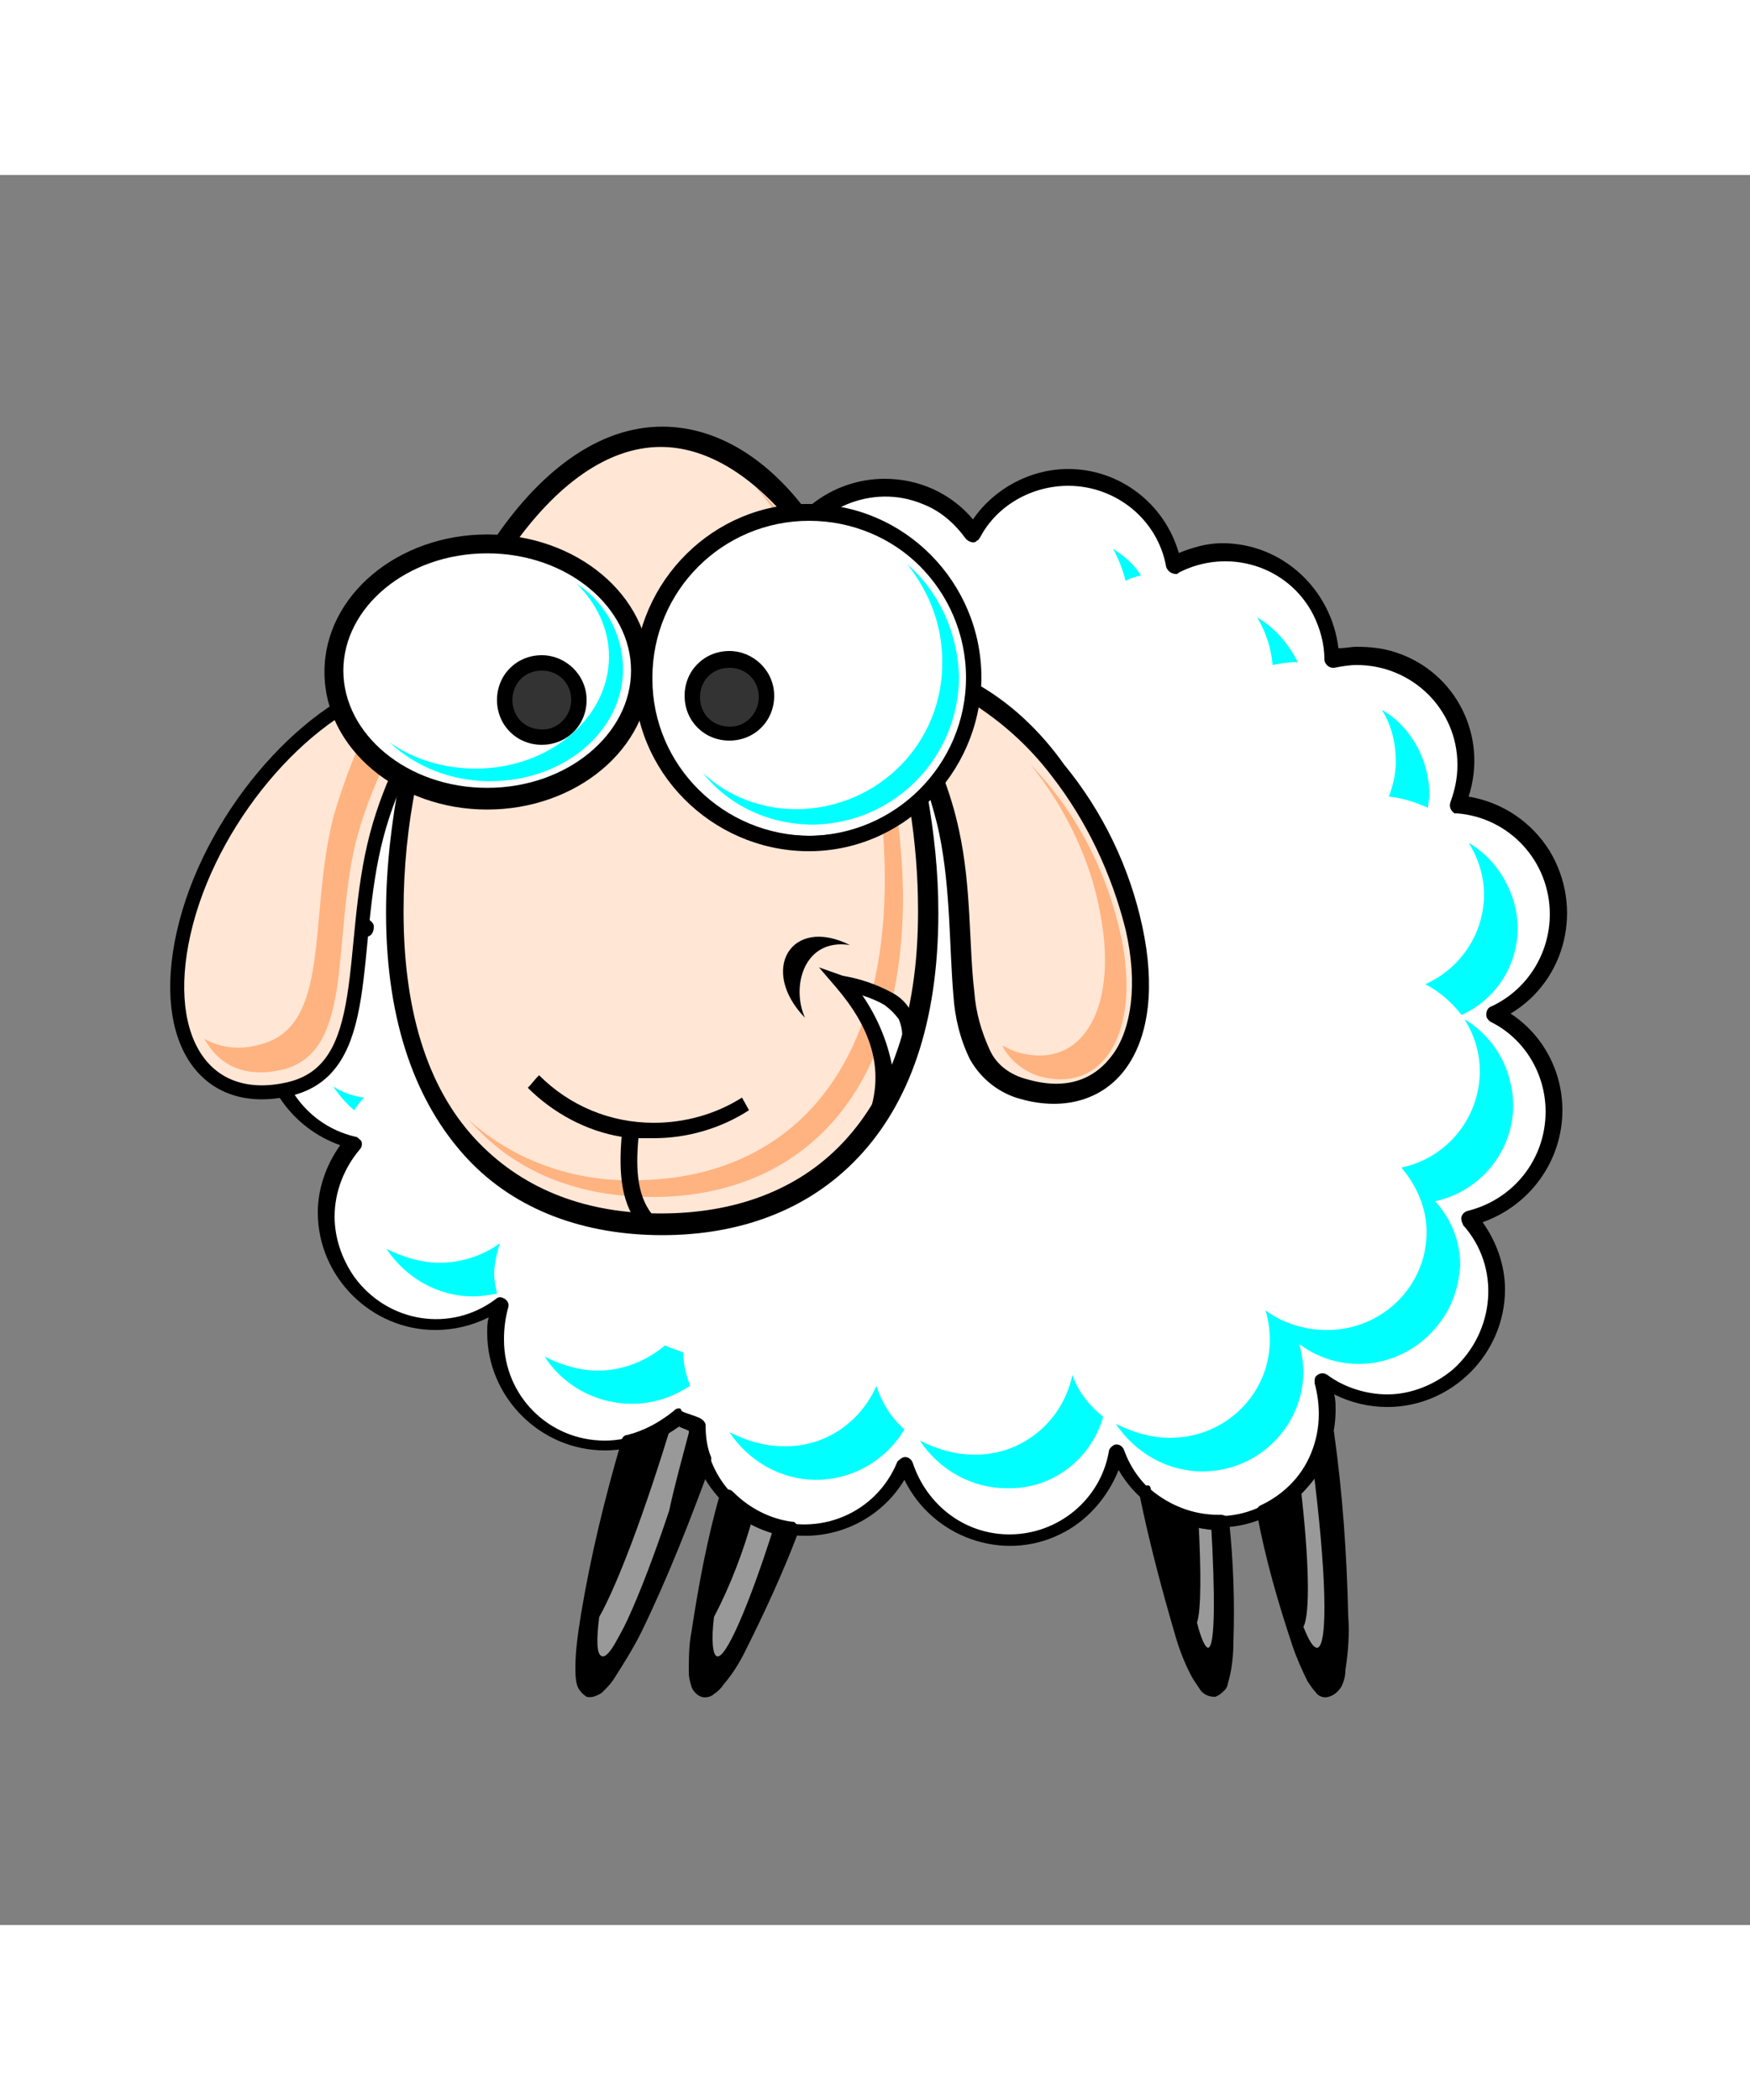
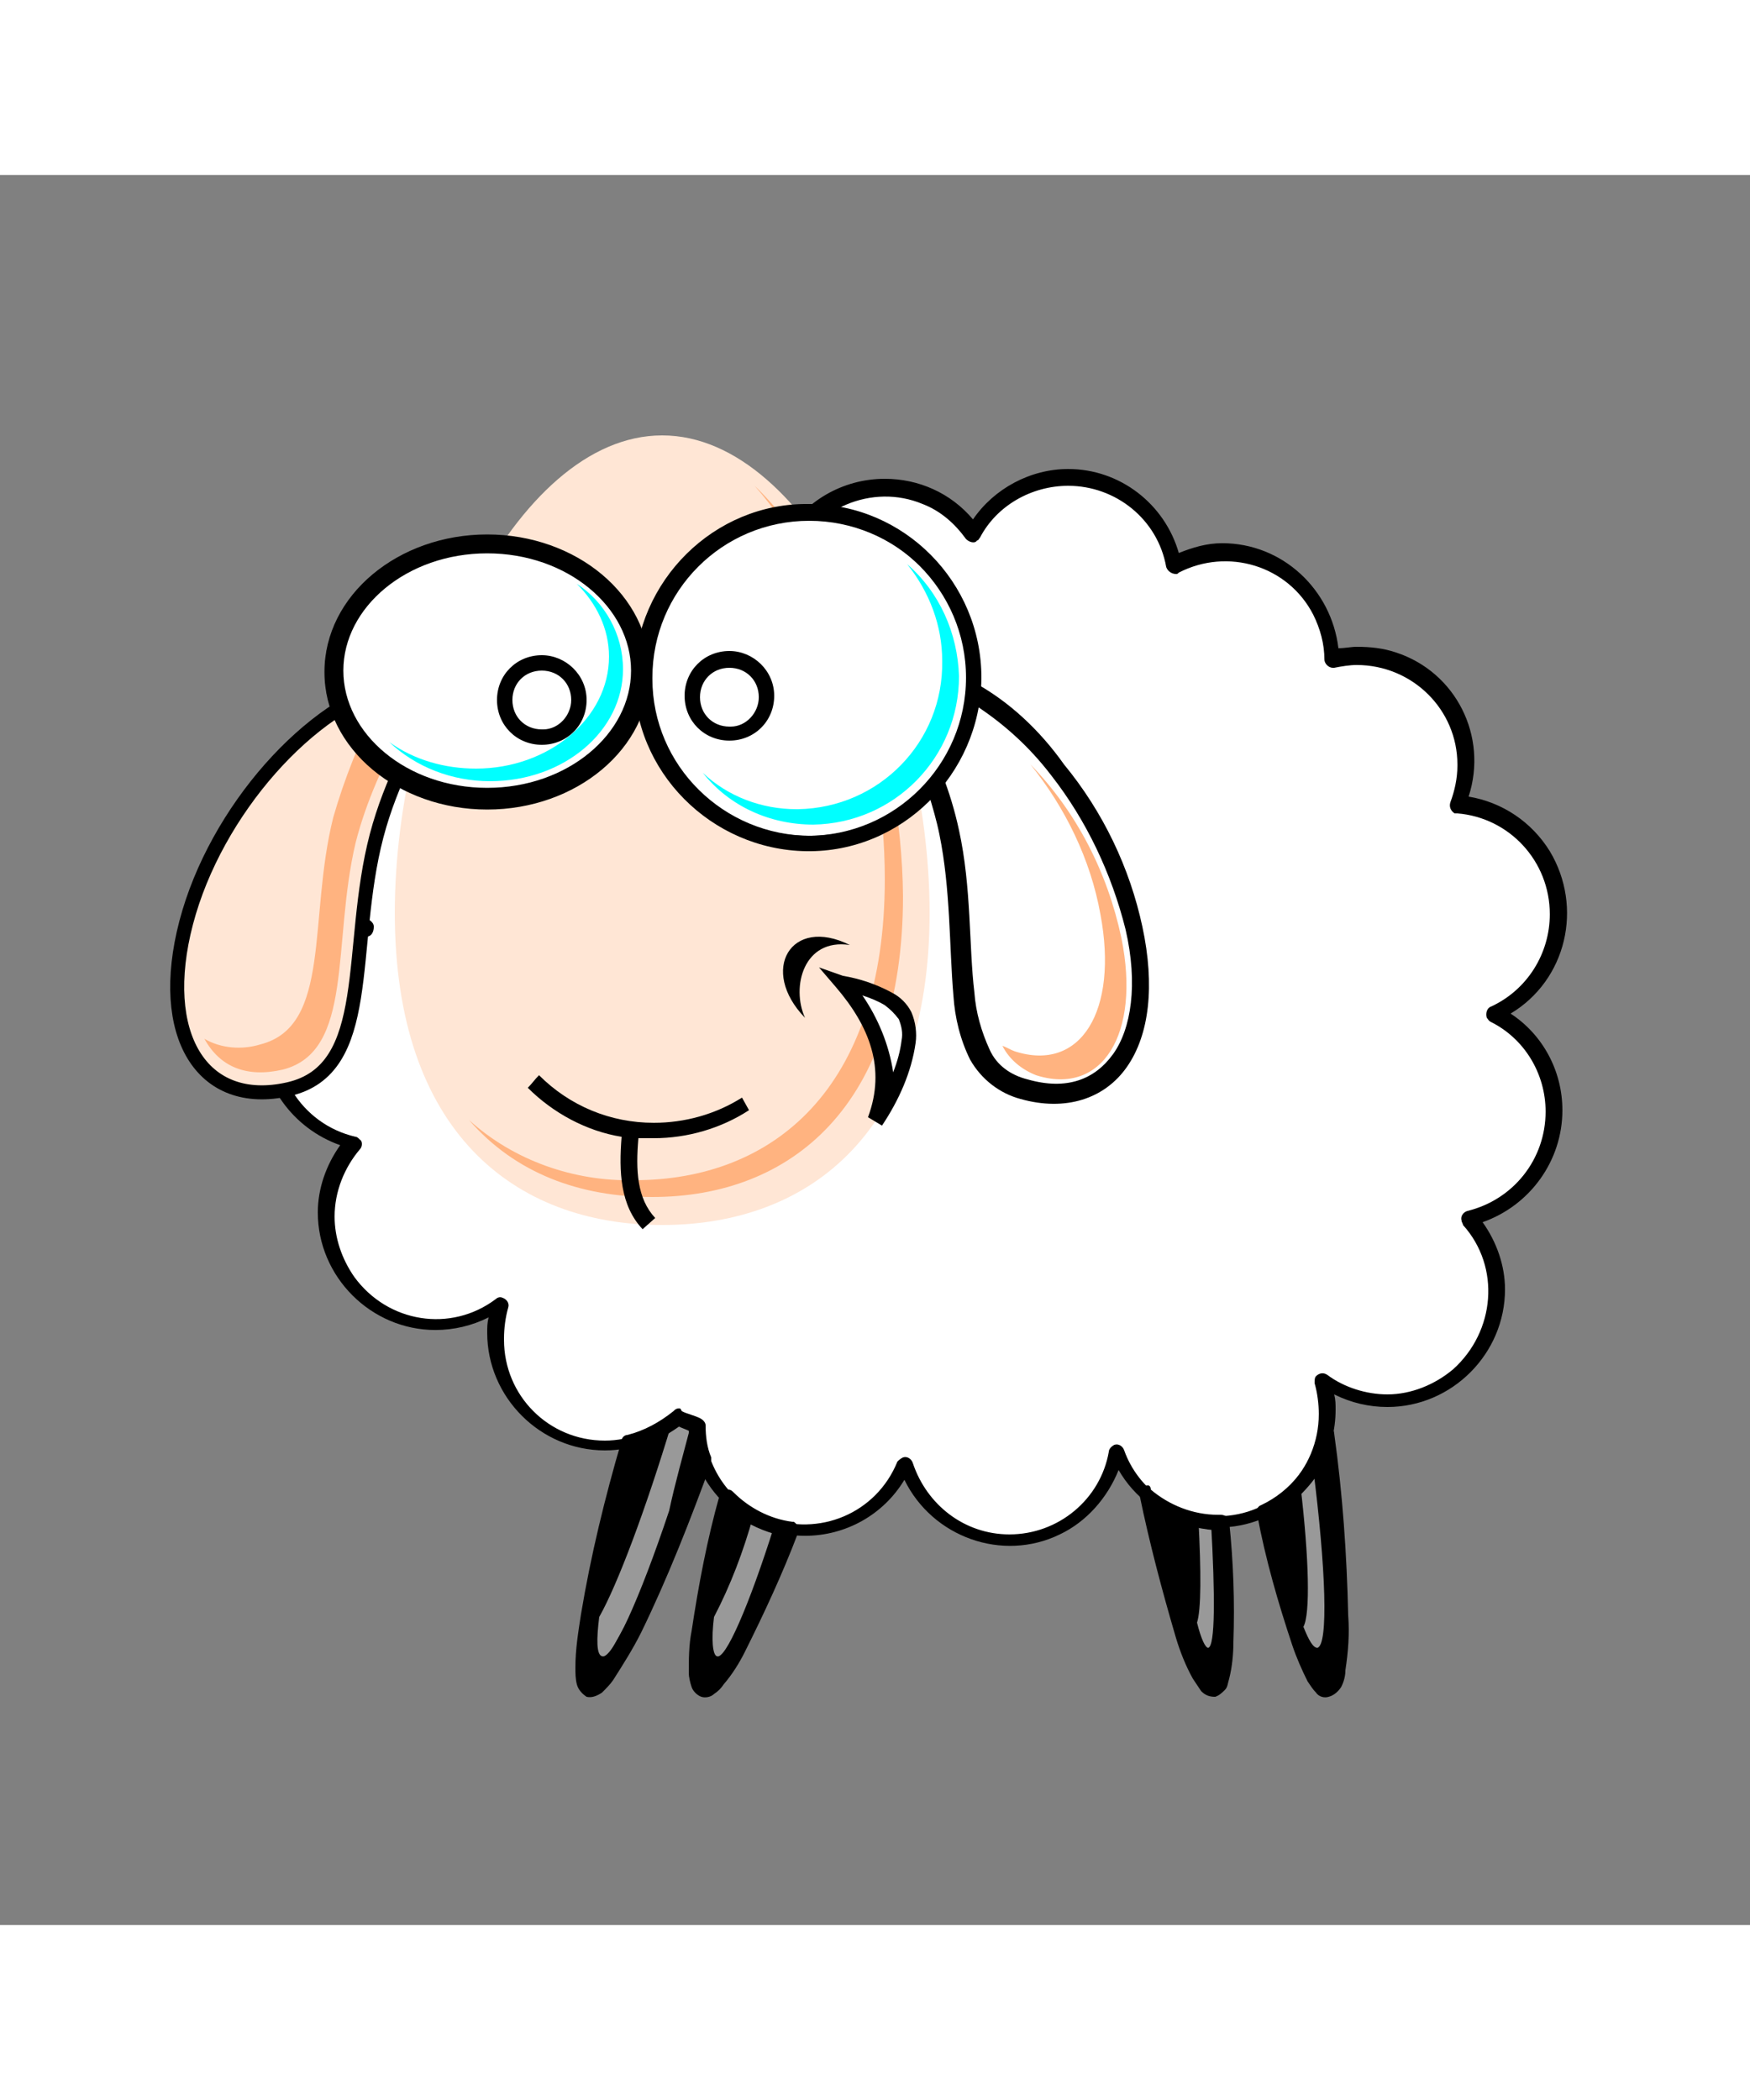
<svg xmlns="http://www.w3.org/2000/svg" id="th_oa1_sheep" width="100%" height="100%" version="1.1" preserveAspectRatio="xMidYMid meet" viewBox="0 0 125 125" style="height:150px" data-keyword="sheep" data-coll="oa1">
  <rect x="0" y="0" width="125" height="125" fill="#808080" stroke="none" />
  <defs id="layer_0" />
  <path id="layer_1" d="M48.5 88.7c-1 .9-2.2 1.6-3.6 1.8-2.8 9.8-4 17.1-2.8 17.5s4.6-6.5 8.2-16.4c-.3-.8-.4-1.6-.5-2.5-.5 0-.9-.2-1.3-.4zm46.2 1.2c-.5 2.5-2.2 4.6-4.5 5.6 1.7 7.7 3.4 12.8 4.5 12.6 1.3-.2 1.2-7.8 0-18.2zm-12.8 4.3c1.8 8.4 3.6 14.1 4.8 13.9 1-.2 1.2-4.9.6-11.9h-.2c-1.9 0-3.8-.8-5.2-2zm-29.9.3c-2 7.8-2.8 13.3-1.7 13.6s3.5-4.3 6.3-11.3c-1.8-.3-3.4-1.1-4.6-2.3z" fill="#000000" class="000000" />
  <path id="layer_2" d="M85.6 96c.2 3.8.2 6.5-.1 7.4.3 1.2.6 1.8.8 1.8.5-.1.5-3.7.2-9-.3-.1-.6-.1-.9-.2zm8.2-3.6c-.3.4-.6.9-.9 1.3.6 5.1.7 9.1.2 10 .4 1 .7 1.5 1 1.5.8-.2.6-5.7-.3-12.8zm-45.3-3.7c-.1.1-.3.2-.5.4-1.9 6.3-3.9 11.6-5.2 13.9-.2 1.6-.2 2.7.2 2.8.7.3 2.7-4.1 4.8-10.4.4-1.9 1-4 1.6-6.3-.3-.1-.6-.3-.9-.4zm5.3 7.1c-.7 2.5-1.6 4.9-2.8 7.2-.2 1.6-.1 2.7.2 2.8.6.3 2.3-3.6 4.1-9.3-.5-.2-1-.4-1.5-.7z" data-color-original="#999999" fill="#999999" class="999999" />
  <path id="layer_3" d="M76.3 21.6c-2.8 0-5.3 1.5-6.7 3.9-1.4-2-3.8-3.2-6.3-3.2-3.1 0-6 1.9-7.2 4.8-2.4-3.6-7.2-4.6-10.8-2.2-2 1.3-3.3 3.6-3.5 6-1.1-.6-2.4-.9-3.7-.9-4.3 0-7.8 3.5-7.8 7.8 0 .6.1 1.2.2 1.8-4.3.2-7.7 3.9-7.5 8.2.1 2.3 1.2 4.5 3.1 5.9-4 .4-7 3.8-6.9 7.8 0 3.7 2.5 6.9 6.1 7.7-1.2 1.4-1.9 3.3-1.9 5.2 0 4.3 3.5 7.8 7.8 7.8 1.7 0 3.4-.6 4.7-1.6-.2.8-.4 1.6-.4 2.4 0 4.3 3.5 7.8 7.8 7.8 1.9 0 3.8-.7 5.2-2 .4.2.9.4 1.3.5.1 4.3 3.7 7.7 8 7.6 3.1-.1 5.8-2 7-4.8 1 3.3 4 5.5 7.4 5.5 3.8 0 7-2.7 7.6-6.4 1.1 3.1 4 5.1 7.3 5.1 4.3 0 7.8-3.5 7.8-7.8 0-.8-.1-1.6-.4-2.3 1.3 1 2.9 1.5 4.6 1.5 4.3 0 7.8-3.5 7.8-7.8 0-1.9-.6-3.7-1.9-5.1 4.3-1 6.9-5.3 5.9-9.5-.5-2.2-2-4.1-4-5.2 2.8-1.3 4.5-4.1 4.5-7.1 0-4.1-3.1-7.5-7.2-7.8.3-.9.5-1.8.5-2.8 0-4.3-3.5-7.8-7.8-7.8-.6 0-1.2.1-1.8.2-.1-4.2-3.6-7.6-7.8-7.6-1.2 0-2.4.3-3.5.8-.6-3.7-3.8-6.4-7.5-6.4z" data-color-original="#ffffff" fill="#ffffff" class="ffffff" />
-   <path id="layer_4" d="M79.5 26.7c.4.7.7 1.5.9 2.3.3-.2.7-.3 1.1-.4-.5-.8-1.2-1.4-2-1.9zm10.3 4.9c.6 1 1 2.2 1.1 3.4.5-.1 1.1-.2 1.6-.2h.2c-.7-1.4-1.7-2.5-2.9-3.2zm8.9 6.6c.7 1.1 1 2.4 1 3.7 0 .9-.2 1.7-.5 2.5 1 .1 1.9.4 2.8.8 0-.3.1-.6.1-.9 0-2.5-1.3-4.9-3.4-6.1zm6.2 9.5c.7 1.1 1.1 2.4 1.1 3.7 0 2.8-1.7 5.3-4.2 6.4 1 .5 1.9 1.3 2.6 2.2 3.5-1.6 5-5.7 3.3-9.2-.6-1.3-1.6-2.4-2.8-3.1zm-.3 12.6c.7 1.1 1.1 2.4 1.1 3.7 0 3.3-2.3 6.2-5.6 6.9 1.1 1.3 1.8 2.9 1.8 4.6 0 3.9-3.2 7-7.1 7h-.1c-1.5 0-3.1-.5-4.3-1.4.2.7.3 1.4.3 2.1 0 3.9-3.2 7-7.1 7h-.1c-1.3 0-2.6-.4-3.8-1 1.4 2.1 3.7 3.4 6.2 3.4 3.9 0 7.1-3.1 7.2-7 0-.7-.1-1.4-.3-2.1 3.2 2.4 7.7 1.7 10.1-1.6.9-1.2 1.3-2.6 1.4-4 0-1.7-.6-3.3-1.8-4.6 3.8-.8 6.3-4.6 5.4-8.4-.4-1.9-1.6-3.6-3.3-4.6zm-80.8 4.8c.4.6.9 1.2 1.5 1.7.2-.3.4-.6.7-.9-.8-.1-1.6-.4-2.2-.8zm11.9 11.2c-1.2.9-2.8 1.4-4.3 1.4-1.3 0-2.6-.4-3.8-1 1.4 2.1 3.7 3.4 6.2 3.4.6 0 1.1-.1 1.7-.2-.1-.5-.2-.9-.2-1.4 0-.8.2-1.5.4-2.2zm11.8 7.3c-1.3 1.1-3 1.8-4.8 1.8-1.3 0-2.6-.4-3.8-1 2.2 3.4 6.8 4.4 10.2 2.2.1 0 .1-.1.2-.1-.3-.8-.5-1.6-.5-2.4-.5-.2-.9-.3-1.3-.5zm29.1 2.1c-.7 3.4-3.7 5.8-7.1 5.7-1.3 0-2.6-.4-3.8-1 1.4 2.1 3.7 3.4 6.2 3.4 3.2.1 6-2 6.9-5.1-1-.8-1.8-1.8-2.2-3zm-14 .8c-1.2 2.7-3.8 4.4-6.7 4.3-1.3 0-2.6-.4-3.8-1 1.4 2.1 3.7 3.4 6.2 3.4 2.6 0 5-1.4 6.3-3.6-1-.9-1.6-1.9-2-3.1z" data-color-original="#00ffff" fill="#00ffff" class="00ffff" />
  <path id="layer_5" d="M76.3 21c-2.7 0-5.3 1.4-6.8 3.6-1.6-1.9-3.9-2.9-6.3-2.9-3 0-5.8 1.6-7.3 4.3-1.6-1.9-3.9-3.1-6.4-3.1-4.1 0-7.6 3-8.2 7.1-1-.4-2.1-.7-3.2-.7-4.6 0-8.4 3.8-8.4 8.4 0 .4.1.8.1 1.3-4.6.5-7.9 4.6-7.3 9.2.2 1.9 1.1 3.7 2.4 5-3.7.9-6.3 4.3-6.3 8.1 0 3.6 2.3 6.8 5.7 8-1 1.4-1.6 3.1-1.6 4.8 0 4.6 3.8 8.4 8.4 8.4 1.3 0 2.6-.3 3.8-.9-.1.4-.1.7-.1 1.1 0 4.6 3.8 8.4 8.4 8.4 2 0 3.8-.7 5.3-2 .2.1.5.2.7.3.3 4.4 3.9 7.8 8.3 7.8 2.9 0 5.6-1.5 7.1-4 2 4.1 7 5.9 11.1 3.9 1.9-.9 3.4-2.6 4.2-4.6 2.3 4 7.5 5.3 11.4 2.9 2.6-1.5 4.1-4.3 4.1-7.2 0-.4 0-.7-.1-1.1 1.2.6 2.5.9 3.8.9 4.6 0 8.4-3.8 8.4-8.4 0-1.7-.6-3.4-1.6-4.8 3.4-1.2 5.7-4.4 5.7-8 0-2.8-1.4-5.4-3.7-6.9 4-2.4 5.2-7.6 2.8-11.6-1.3-2.1-3.4-3.5-5.8-3.9 1.4-4.3-.9-8.9-5.2-10.3-.9-.3-1.8-.4-2.8-.4-.4 0-.8.1-1.3.1-.5-4.2-4-7.5-8.3-7.5-1.1 0-2.1.3-3.1.7-1-3.5-4.2-6-7.9-6zm0 1.2c3.4 0 6.4 2.4 7 5.8.1.3.4.5.7.5.1 0 .1 0 .2-.1 3.5-1.8 7.8-.5 9.6 3 .5 1 .8 2.1.8 3.2 0 .3.3.6.6.6h.1c.5-.1 1.1-.2 1.6-.2 4 0 7.2 3.2 7.2 7.1v.1c0 .9-.2 1.8-.5 2.6-.1.3 0 .6.3.8h.2c3.7.3 6.6 3.4 6.6 7.2 0 2.8-1.6 5.4-4.2 6.6-.3.1-.4.5-.3.8.1.1.1.2.3.3 2.4 1.2 3.9 3.7 3.9 6.4 0 3.4-2.3 6.3-5.6 7.1-.3.1-.5.4-.4.7 0 .1.1.2.1.3 2.7 3 2.3 7.6-.7 10.3-1.3 1.1-3 1.8-4.7 1.8-1.5 0-3.1-.5-4.3-1.4-.3-.2-.6-.1-.8.1-.1.1-.1.3-.1.5.2.7.3 1.5.3 2.2 0 4-3.2 7.3-7.2 7.3-3 0-5.7-1.9-6.7-4.7-.1-.3-.4-.5-.7-.4-.2.1-.4.3-.4.5-.6 3.4-3.6 5.9-7.1 5.9-3.2 0-5.9-2.1-6.9-5.1-.1-.3-.4-.5-.7-.4-.2.1-.3.2-.4.3-1.5 3.7-5.6 5.4-9.3 4-2.7-1.1-4.4-3.6-4.5-6.5 0-.2-.2-.4-.4-.5-.4-.2-.9-.3-1.3-.5-.2-.1-.4 0-.6.1-1.3 1.2-3 1.9-4.8 1.9-4 0-7.2-3.2-7.2-7.2v-.1c0-.7.1-1.5.3-2.2.1-.3-.1-.6-.4-.7-.2-.1-.4 0-.5.1-3.2 2.4-7.7 1.7-10.1-1.6-.9-1.3-1.4-2.8-1.4-4.3 0-1.8.7-3.5 1.8-4.8.2-.2.2-.6 0-.7l-.1-.1s-.1-.1-.2-.1c-3.9-.9-6.3-4.8-5.4-8.7.7-3 3.2-5.2 6.2-5.6.3 0 .5-.3.5-.7 0-.2-.1-.3-.2-.4-1.8-1.3-2.9-3.5-2.9-5.8 0-3.9 3-7 6.9-7.2.3 0 .6-.3.6-.6v-.1c-.1-.5-.2-1.1-.2-1.6 0-4 3.2-7.3 7.2-7.3 1.2 0 2.4.3 3.4.9.3.1.6 0 .8-.3 0-.1.1-.1.1-.2.2-4 3.7-7 7.6-6.8 2.2.1 4.3 1.3 5.6 3.2.2.3.5.3.8.2.1-.1.2-.2.2-.3 1.5-3.6 5.7-5.4 9.3-3.9 1.3.5 2.3 1.4 3.1 2.5.2.2.5.3.7.2l.1-.1c.1 0 .1-.1.2-.2 1.2-2.3 3.7-3.7 6.3-3.7z" fill="#000000" class="000000" />
-   <path id="layer_6" d="M81.1 53.8c1.7 8.1-1.8 13.2-7.8 11.5S69.6 55 67.9 46.9s-6.9-12.7-.9-11 12.4 9.8 14.1 17.9z" data-color-original="#ffe6d5" fill="#ffe6d5" class="ffe6d5" />
  <path id="layer_7" d="M13.3 53.4c-2.1 8 1.1 13.3 7.3 11.9s4.2-10.1 6.3-18.1 7.5-12.4 1.4-10.9-12.9 9.1-15 17.1z" data-color-original="#ffe6d5" fill="#ffe6d5" class="ffe6d5" stroke-miterlimit="3" stroke-width="1" stroke="#000000" />
-   <path id="layer_8" d="M66.4 52.7c0 15.6-8.5 22.3-19.1 22.3s-19.1-6.7-19.1-22.3 8.5-34.1 19.1-34.1 19.1 18.6 19.1 34.1z" data-color-original="#ffe6d5" fill="#ffe6d5" class="ffe6d5" />
+   <path id="layer_8" d="M66.4 52.7c0 15.6-8.5 22.3-19.1 22.3s-19.1-6.7-19.1-22.3 8.5-34.1 19.1-34.1 19.1 18.6 19.1 34.1" data-color-original="#ffe6d5" fill="#ffe6d5" class="ffe6d5" />
  <path id="layer_9" d="M53.9 22.2c5.6 6.3 9.3 17.9 9.3 28.1 0 15-8 21.5-17.9 21.5-4.3.1-8.6-1.4-11.8-4.3 3.3 3.8 7.9 5.5 13.1 5.5 9.9 0 17.9-6.5 17.9-21.5-.1-10.9-4.4-23.4-10.6-29.3zm19.7 19.9c2.5 3.1 4.3 6.8 5 10.7 1.3 6.9-1.4 11.3-6.1 9.8-.3-.1-.6-.3-.9-.4.5 1 1.4 1.7 2.4 2.1 4.7 1.5 7.5-2.9 6.1-9.8-1-4.7-3.2-9-6.5-12.4zm-45.5-4.5c-.4 0-.7.1-1.1.2-1.3 2.6-2.4 5.3-3.2 8.1-1.8 7.2-.1 14.9-5.2 16.2-1.3.4-2.8.3-4-.4 1.1 2 3 2.8 5.6 2.2 5.1-1.3 3.5-9 5.2-16.2 1.6-6.3 5.2-10.1 2.7-10.1z" data-color-original="#ffb380" fill="#ffb380" class="ffb380" />
  <path id="layer_10" d="M45.7 35.5c0 5-4.9 9.1-11 9.1s-11-4.1-11-9.1 4.9-9.1 11-9.1 11 4 11 9.1zm23.8.4c0 6.5-5.3 11.8-11.8 11.8s-11.8-5.3-11.8-11.8 5.3-11.8 11.8-11.8c6.5 0 11.8 5.3 11.8 11.8z" data-color-original="#ffffff" fill="#ffffff" class="ffffff" stroke-miterlimit="3" stroke-width="1" stroke="#000000" />
-   <path id="layer_11" d="M41.3 37.5c0 1.5-1.1 2.7-2.6 2.7-1.4 0-2.6-1.2-2.6-2.6v-.1c0-1.4 1.2-2.6 2.6-2.6s2.6 1.1 2.6 2.6zm13.4-.2c-.1 1.4-1.3 2.6-2.7 2.5s-2.6-1.3-2.5-2.7 1.2-2.5 2.6-2.5 2.6 1.2 2.6 2.7c0-.1 0 0 0 0z" data-color-original="#333333" fill="#333333" class="333333" />
  <path id="layer_12" d="M64.8 27.8c1.6 2 2.5 4.4 2.5 6.9.1 5.8-4.5 10.5-10.3 10.6h-.1c-2.5 0-4.9-.9-6.7-2.6 1.9 2.4 4.8 3.7 7.9 3.7 5.8-.1 10.4-4.8 10.4-10.6-.1-3.1-1.4-6-3.7-8zm-23.6 1.4c1.4 1.4 2.3 3.2 2.3 5.2 0 4.4-4.3 8-9.5 8-2.2 0-4.4-.6-6.2-1.9 1.9 1.8 4.5 2.8 7.2 2.8 5.3 0 9.5-3.6 9.5-8 0-2.5-1.3-4.8-3.3-6.1z" data-color-original="#00ffff" fill="#00ffff" class="00ffff" />
  <path id="layer_13" d="M62.6 67.5c1.4-3.7.1-6.9-2.4-9.9 2.1.5 5.2 1.2 4.7 4.2-.4 2-1.2 4-2.3 5.7z" data-color-original="#ffffff" fill="#ffffff" class="ffffff" />
  <path id="layer_14" d="M38.5 64.3c2.2 2.2 5.1 3.4 8.2 3.4 2.2 0 4.4-.6 6.3-1.8l.5.9c-2 1.3-4.4 2-6.8 2h-1.1c-.2 2.3-.1 4.3 1.2 5.7l-.9.8c-1.6-1.7-1.7-4.1-1.5-6.6-2.5-.4-4.9-1.7-6.7-3.5.3-.3.5-.6.8-.9zm20-7.7l1.2 1.4c2.4 2.8 3.6 5.8 2.3 9.3l1 .6c1.2-1.8 2.1-3.8 2.4-5.9.1-.7 0-1.5-.3-2.2-.3-.6-.8-1.1-1.4-1.4-1.1-.6-2.3-1-3.5-1.2zm3.1 2c.6.2 1.1.4 1.6.7.4.3.7.6 1 1 .2.5.3 1 .2 1.5-.1.8-.3 1.5-.6 2.3-.3-2-1.1-3.9-2.2-5.5zM48.5 88.1c-.2 0-.3.1-.4.2-1 .8-2.1 1.4-3.3 1.7-.2 0-.4.2-.4.4-1.2 4.1-2.2 8.2-2.9 12.4-.2 1.3-.4 2.5-.4 3.8 0 .4 0 .8.1 1.2s.4.7.7.9c.4.1.8-.1 1.1-.3.3-.3.6-.6.8-.9.7-1.1 1.4-2.2 2-3.4 1.9-3.9 3.5-8 5-12.1v-.4c-.3-.7-.4-1.5-.4-2.3 0-.2-.2-.4-.4-.5-.4-.2-.9-.3-1.3-.5-.1-.2-.1-.2-.2-.2zm46.2 1.2c-.3 0-.5.2-.5.4v.1c-.5 2.3-2 4.2-4.1 5.2-.3.1-.4.4-.3.7.6 3.2 1.5 6.3 2.5 9.3.3.9.7 1.8 1.1 2.6.2.3.4.6.6.8.2.3.6.4.9.3.4-.1.7-.4.9-.7.2-.4.3-.8.3-1.2.2-1.3.3-2.6.2-3.9-.1-4.4-.4-8.7-1-13 0-.3-.3-.6-.6-.6zm-46.2.1c.2.1.5.2.7.3.1.7.2 1.3.4 2-1.4 4-3 8-4.9 11.8-.6 1.1-1.2 2.2-1.9 3.3-.3.3-.5.6-.6.7 0-.2-.1-.5-.1-.9 0-1.2.2-2.4.4-3.6.7-4.1 1.6-8.1 2.8-12 1.1-.3 2.2-.9 3.2-1.6zm45.9 3c.4 4.1.7 7.8.7 10.4 0 1.2-.1 2.5-.2 3.7-.1.3-.2.6-.2.9-.1-.1-.2-.2-.3-.4-.4-.8-.8-1.6-1.1-2.4-.7-2.1-1.5-5.1-2.4-8.8 1.4-.8 2.6-2 3.5-3.4zM82 93.6c-.3 0-.6.2-.6.6v.1c.7 3.4 1.6 6.8 2.6 10.2.3 1 .7 2 1.2 2.9l.6.9c.3.3.6.4 1 .4.3-.1.5-.3.7-.5s.2-.5.3-.8c.2-.8.3-1.7.3-2.6.1-2.9 0-5.7-.3-8.6 0-.3-.3-.5-.6-.5H87c-1.8 0-3.5-.7-4.8-1.8 0-.2-.1-.3-.2-.3zm-30 .3c-.3 0-.5.2-.6.4-.9 3.2-1.5 6.4-2 9.7-.2 1-.2 2-.2 3 0 .3.1.7.2 1s.4.6.7.7.7 0 .9-.2c.3-.2.5-.4.7-.7.6-.7 1.1-1.5 1.5-2.3 1.4-2.8 2.7-5.6 3.8-8.5.1-.3 0-.6-.3-.8h-.1c-1.6-.2-3.1-1-4.2-2.1-.1-.1-.2-.2-.4-.2zm.4 1.7c1 .8 2.2 1.3 3.4 1.6-1 2.6-2.2 5.2-3.5 7.7-.4.8-.9 1.5-1.4 2.2l-.3.3c0-.2-.1-.3-.1-.5 0-.9.1-1.8.2-2.7.3-2.9.9-5.8 1.7-8.6zm30.5 0c1.2.7 2.5 1.1 3.9 1.2.2 3.3.3 6 .3 7.9 0 .8-.1 1.6-.3 2.3 0 .2-.1.3-.1.4-.1-.1-.2-.3-.4-.5-.4-.9-.8-1.8-1.1-2.7-1-2.8-1.8-5.7-2.3-8.6zM38.7 34.3c-1.8 0-3.2 1.4-3.2 3.2s1.4 3.2 3.2 3.2 3.2-1.4 3.2-3.2-1.5-3.2-3.2-3.2zm0 1.1c1.2 0 2.1.9 2.1 2.1 0 1.1-.9 2.1-2 2.1h-.1c-1.2 0-2.1-.9-2.1-2.1s.9-2.1 2.1-2.1zM52.1 34c-1.8 0-3.2 1.4-3.2 3.2s1.4 3.2 3.2 3.2 3.2-1.4 3.2-3.2-1.5-3.2-3.2-3.2zm0 1.2c1.2 0 2.1.9 2.1 2.1 0 1.1-.9 2.1-2 2.1h-.1c-1.2 0-2.1-.9-2.1-2.1s.9-2.1 2.1-2.1z" fill="#000000" class="000000" />
  <path id="layer_15" d="M34.8 25.8c-6.3 0-11.5 4.3-11.5 9.7s5.2 9.7 11.5 9.7 11.5-4.3 11.5-9.7-5.2-9.7-11.5-9.7zm0 1.1c5.8 0 10.4 3.9 10.4 8.5s-4.6 8.5-10.4 8.5-10.4-3.9-10.4-8.5 4.6-8.5 10.4-8.5z" fill="#000000" class="000000" stroke-miterlimit="3" stroke-width=".25" stroke="#000000" />
  <path id="layer_16" d="M57.8 23.5C51 23.4 45.4 29 45.3 35.8s5.5 12.4 12.3 12.5S70 42.8 70.1 36v-.1c0-6.8-5.5-12.4-12.3-12.4zm0 1.2c6.2 0 11.3 5 11.3 11.2s-5 11.3-11.2 11.3-11.3-5-11.3-11.2v-.1c0-6.2 5-11.2 11.2-11.2-.1 0 0 0 0 0z" fill="#000000" class="000000" />
-   <path id="layer_17" d="M47.3 18.1c-4.6 0-8.8 3.3-12.1 8.3.5 0 .9.1 1.3.1 3.1-4.4 6.8-7.2 10.7-7.2 3.2 0 6.3 1.9 9 5 .5-.1.9-.1 1.4-.1-2.8-3.8-6.4-6.1-10.3-6.1zM28.7 43c-.6 3.2-1 6.4-1 9.7 0 7.9 2.2 13.6 5.7 17.4s8.5 5.5 13.9 5.5 10.3-1.7 13.9-5.5 5.7-9.5 5.7-17.4c0-2.9-.3-5.7-.8-8.5-.3.3-.7.6-1 .9.4 2.5.6 5 .6 7.5 0 7.7-2.1 13.1-5.4 16.6s-7.9 5.1-13.1 5.1-9.7-1.6-13.1-5.1-5.4-8.9-5.4-16.6c0-3.1.3-6.1.9-9.1-.3-.1-.6-.3-.9-.5z" fill="#000000" class="000000" stroke-miterlimit="3" stroke-width=".25" stroke="#000000" />
  <path id="layer_18" d="M69.5 36.2c0 .5-.1 1-.1 1.5 2.2 1.4 4.1 3.1 5.7 5.2 2.5 3.2 4.3 7 5.3 11 .9 3.9.4 7.1-.9 8.9s-3.3 2.6-6.1 1.8c-1.2-.3-2.2-1-2.7-2.1-.6-1.3-1-2.7-1.1-4.1-.4-3.3-.2-7.5-1.1-11.6-.3-1.4-.7-2.7-1.2-4-.3.4-.7.9-1 1.3.3 1 .6 2 .8 3 .8 3.9.7 8 1 11.5.1 1.6.5 3.2 1.2 4.6.8 1.4 2.1 2.4 3.6 2.8 3.2.9 6 0 7.6-2.3s2-5.8 1.1-10-2.8-8.2-5.6-11.6c-1.7-2.4-3.9-4.5-6.5-5.9zM60.7 55c-3.3-.5-4.2 3-3.2 5.2-3.3-3.4-1-7.3 3.2-5.2z" fill="#000000" class="000000" />
</svg>